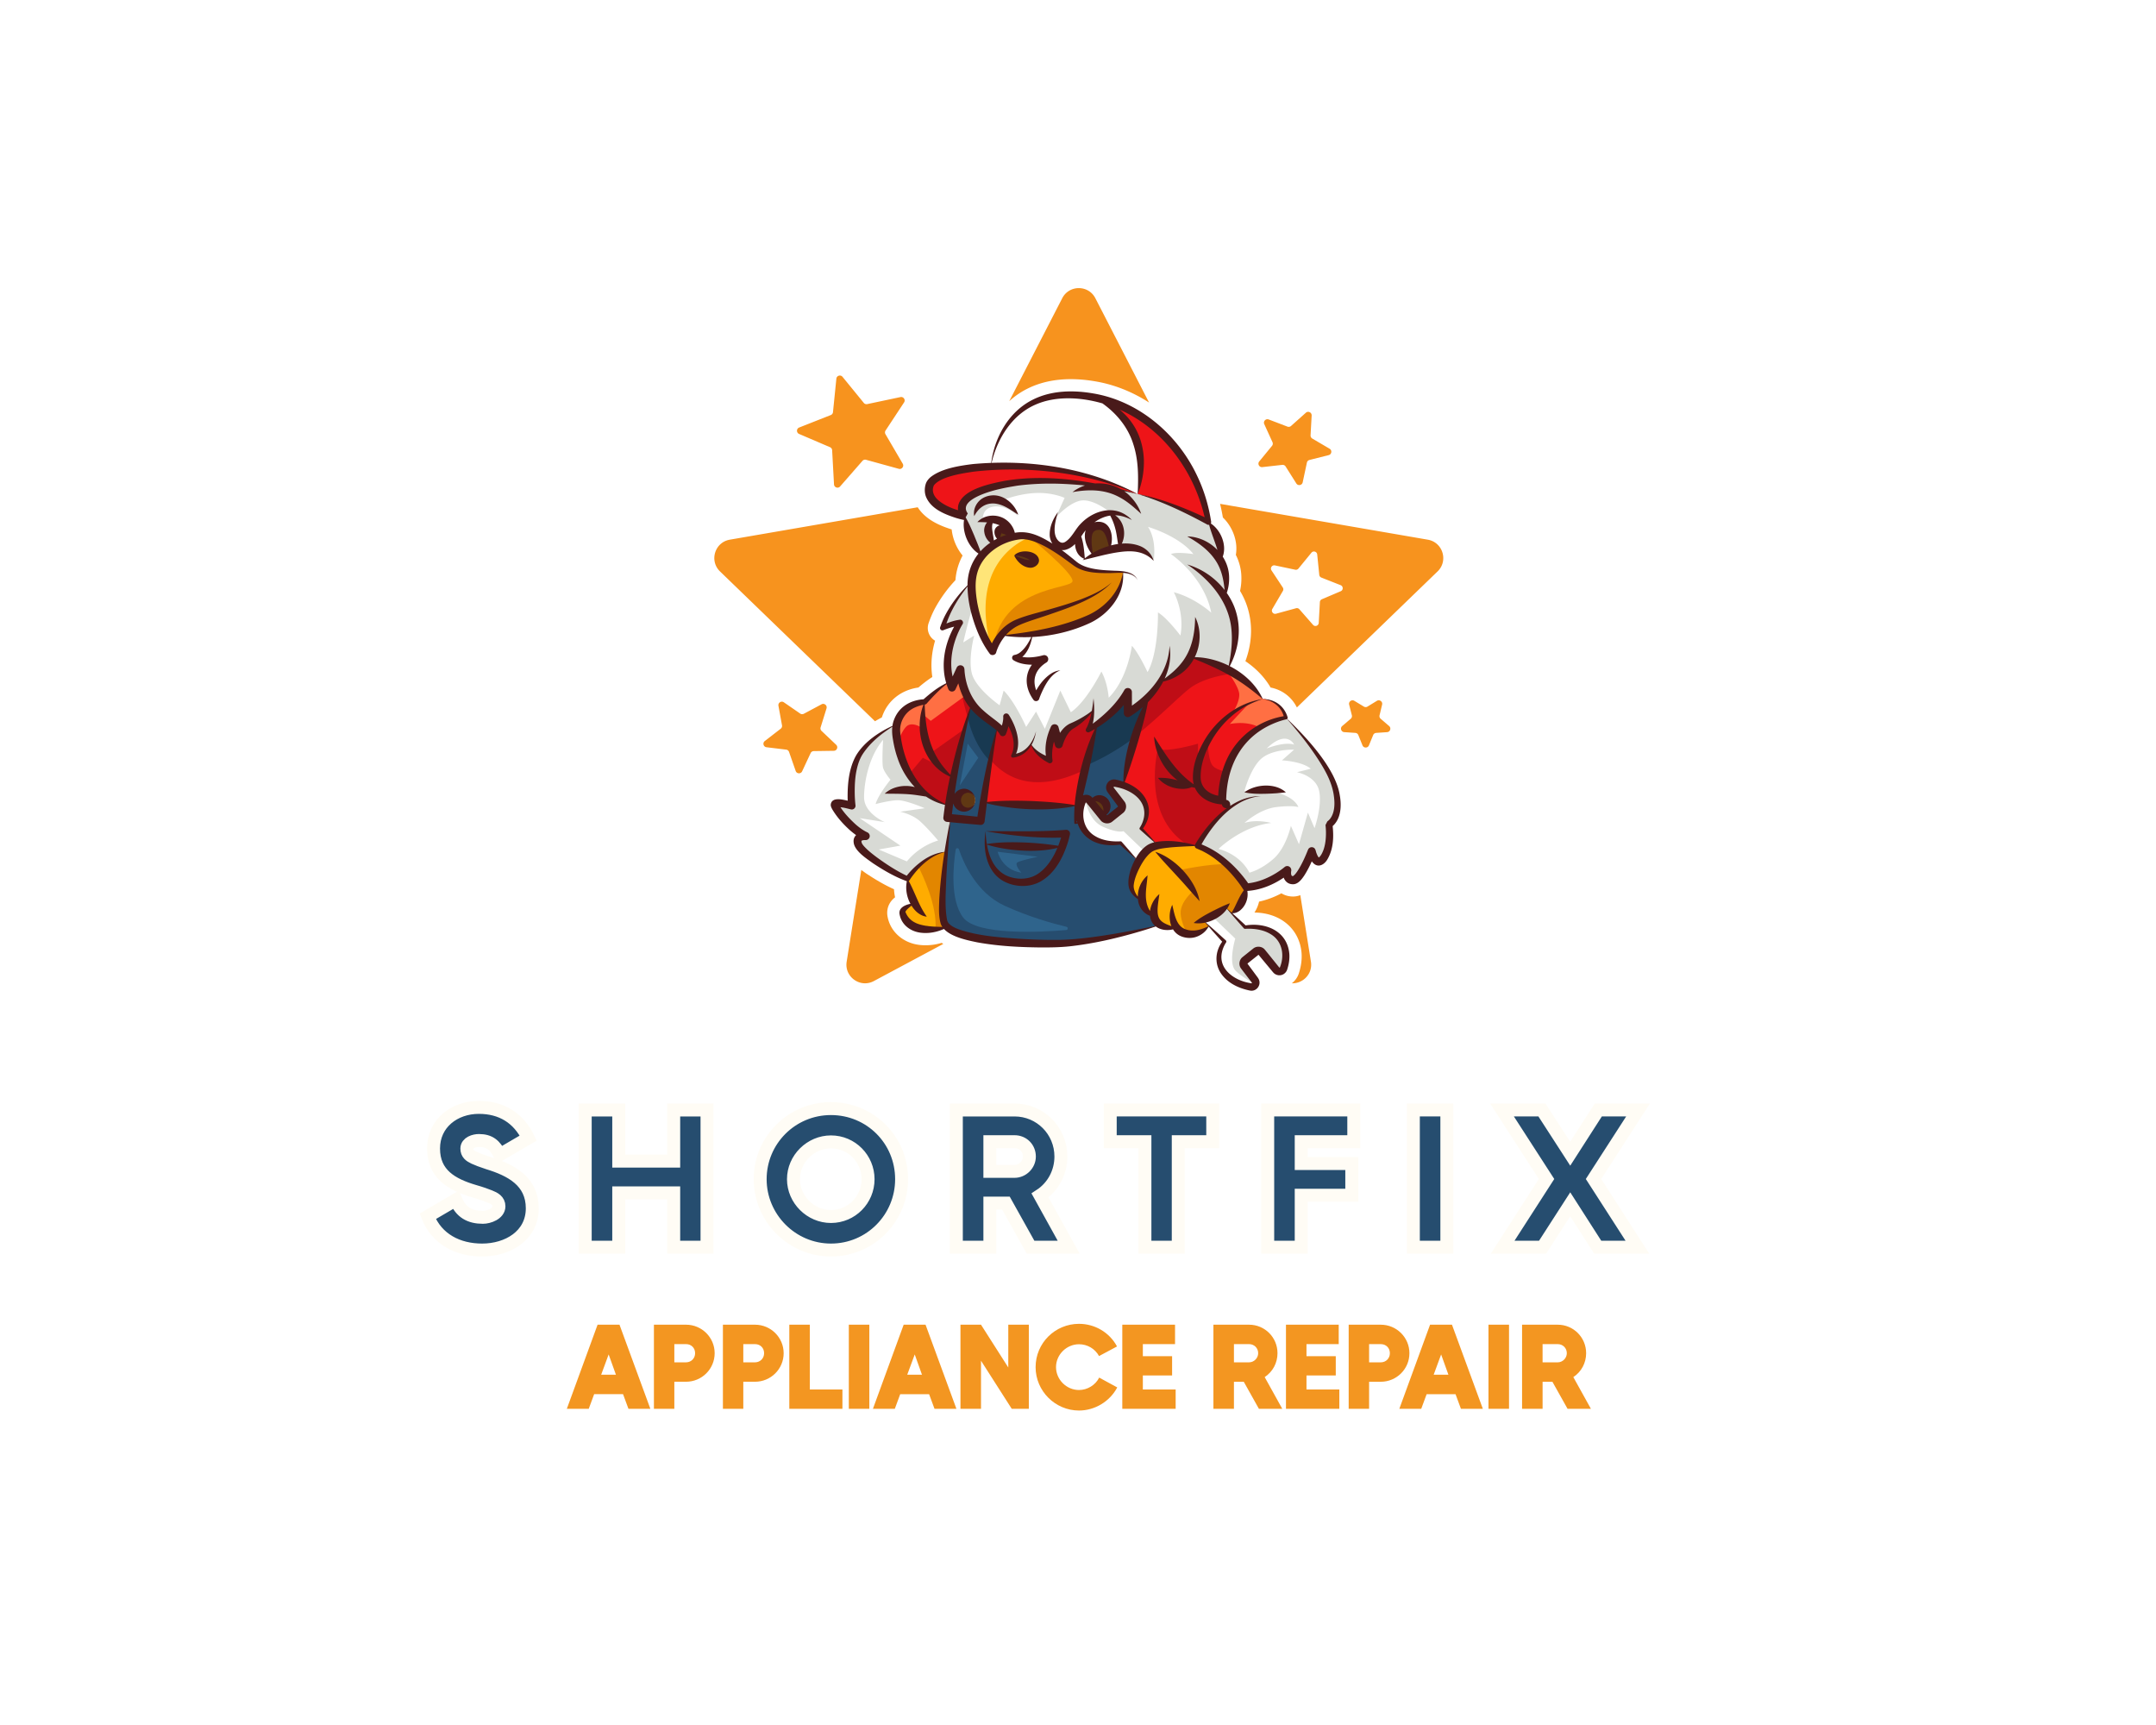
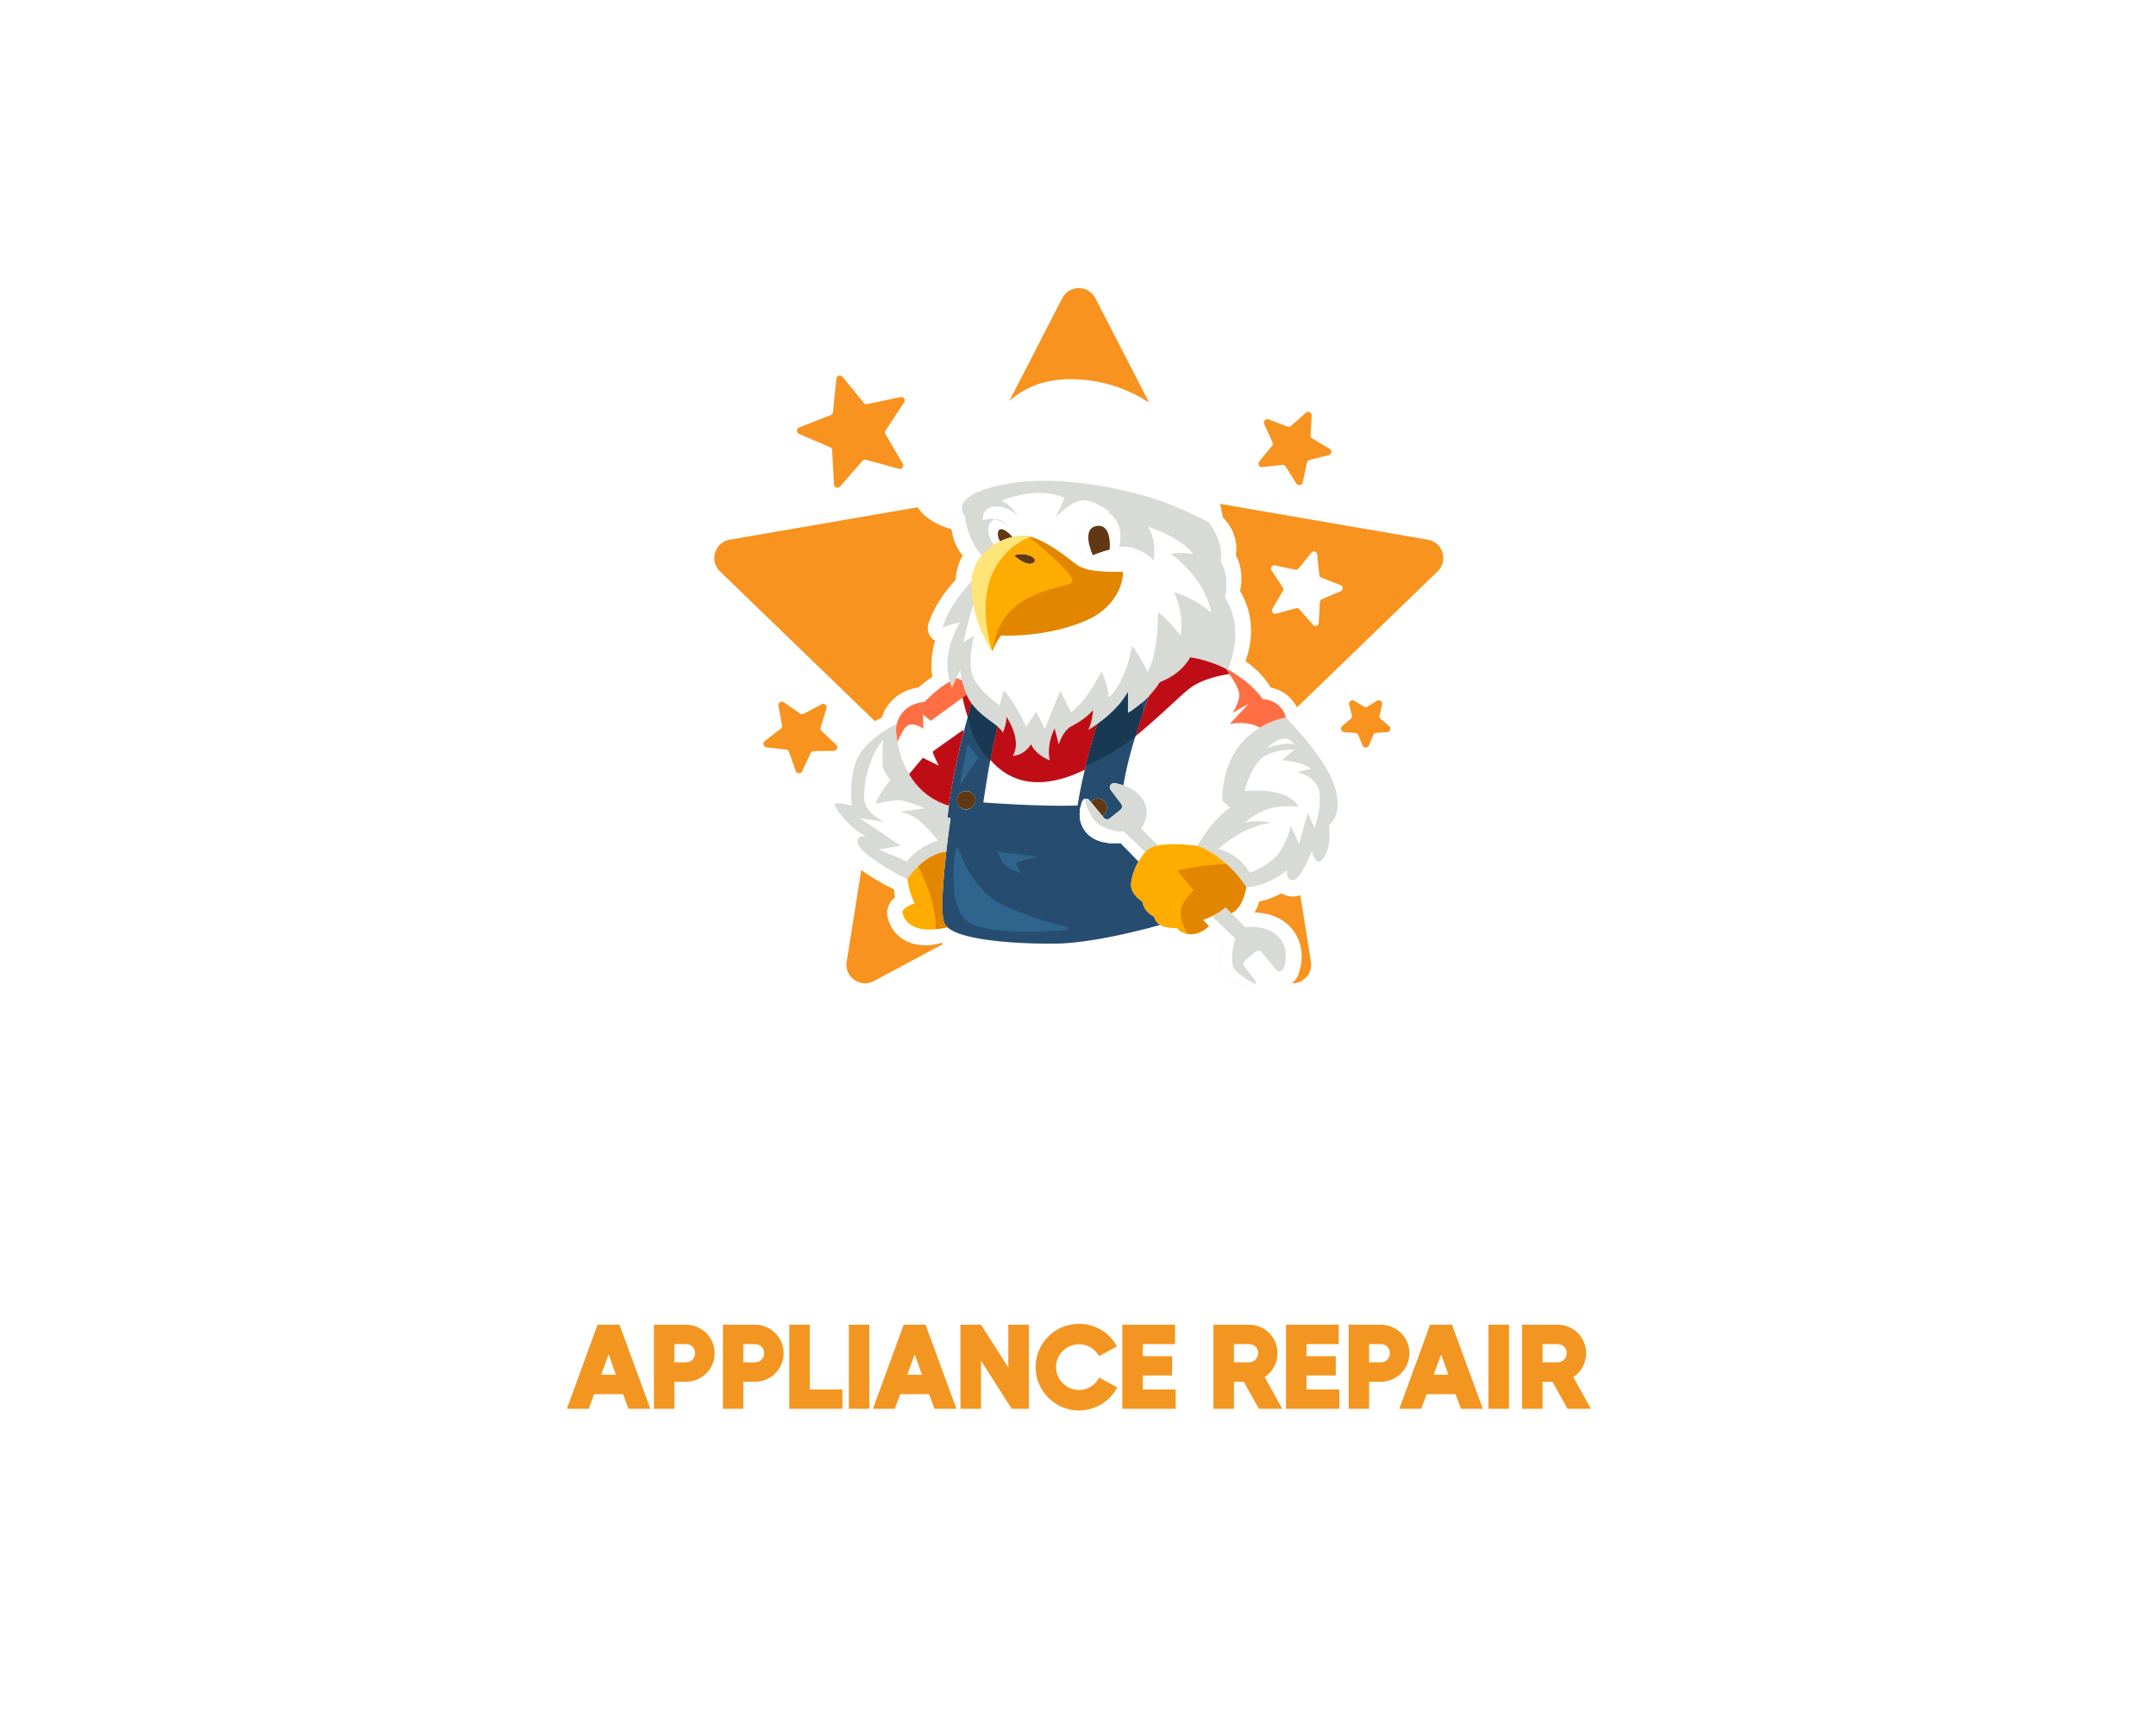
<svg xmlns="http://www.w3.org/2000/svg" data-bbox="0 0 1280 1024" viewBox="0 0 1280 1024" height="1024" width="1280" data-type="ugc">
  <g>
    <path paint-order="stroke" fill="none" d="M1280 0v1024H0V0z" />
    <g paint-order="stroke">
      <path d="M675.402 293.283c-27.015-13.444-61.447-17.69-87.128-16.428l-.013-.212s4.785-43.267 47.846-42.224c4.19.103 8.277.521 12.237 1.243v.006s37.476 10.66 27.076 57.62z" fill="#ffffff" />
      <path d="M658.24 304.525s9.927 5.258 6.065 20.776c-1.886.254-3.76.636-5.567 1.091.37-2.062.97-16.051-8.071-14.074-9.048 1.976-1.795 17.367-1.795 17.367a81 81 0 0 0-4.785 2.14c-5.118-5.87-3.299-16.075-3.299-16.075 2.474-3.845 9.133-10.34 17.453-11.225m-68.093 3.863s-7.792 3.48 0 15.045a33 33 0 0 1 3.657-2.05l-.237-.473c-1.146-1.504-2.152-6.597.758-6.725s6.756 4.597 6.756 4.597c.57-.14 1.134-.255 1.698-.358-3.493-7.016-8.332-9.472-12.632-10.036" fill="#ffffff" />
      <path d="m685.238 544.134-.043.012c-4.457-2.328-6.428-5.724-7.064-9.253l-.267.048s-5.306-3.274-6.24-8.265c-.6-3.196 1.17-9.781 4.312-15.33l-10.722-10.97s-16.73 2.535-22.625-9.77a15 15 0 0 1-.819-2.08c-1.516-4.802-.509-9.556.637-12.746.673-1.861 3.123-2.274 4.379-.74l1.061 1.292 1.528-1.856a5.466 5.466 0 0 1 7.24 2.717c1.195 2.608.152 5.67-2.31 7.04l.982 1.201a2.557 2.557 0 0 0 3.566.382l6.355-5.07a2.55 2.55 0 0 0 .449-3.529l-6.234-8.277c-1.407-1.868.225-4.481 2.517-4.045a37 37 0 0 1 5.063 1.334c3.244-21.721 15.124-53.048 15.124-53.048-6.24 6.574-12.528 10.115-12.528 10.115V410.81c-4.7 8.484-12.747 15.16-18.102 18.962 0 0-8.01 24.996-11.746 48.386-22.564.782-55.959-1.82-55.959-1.82 1.862-12.522 5.137-32.806 8.496-45.02l.006-.005c-3.948-3.336-10.582-7.095-15.378-13.639 0 0-6.265 19.484-10.88 44.098-1 5.319-1.922 10.88-2.686 16.53a277 277 0 0 0-.879 7.187l1.874.176s-1.304 8.841-2.565 19.95c-1.801 15.882-3.511 36.403-1.183 42.28.364.909.995 1.758 1.874 2.546 8.702 7.871 41.175 9.915 63.86 9.727 24.96-.213 62.479-11.122 62.479-11.122-2.056-1.243-3.13-2.983-3.572-4.912M573.556 469.56a5.471 5.471 0 0 1 0 10.94 5.471 5.471 0 0 1 0-10.94" fill="#264d6f" />
      <path d="M650.667 312.318c9.041-1.977 8.44 12.012 8.07 14.074-3.698.934-7.137 2.177-9.865 3.293 0 0-7.253-15.39 1.795-17.367m-1.292 162.159-1.528 1.855 6.458 7.902c2.462-1.37 3.505-4.433 2.31-7.04a5.466 5.466 0 0 0-7.24-2.717m-35.754-140.474c3.796-3.014-6.682-6.883-11.51-4.185 0 0 7.714 7.205 11.51 4.185m-20.054-13.093.237.473a35 35 0 0 1 7.277-2.601s-3.845-4.724-6.756-4.597c-2.91.128-1.904 5.221-.758 6.725m-25.48 154.118a5.471 5.471 0 0 0 10.939 0 5.471 5.471 0 0 0-10.94 0" fill="#603813" />
-       <path d="m725.552 475.09 4.578 4.365.018.03c-12 8.733-19.156 22.644-19.156 22.644s-14.457-2.038-23.51-.255l-10.06-10.06s7.01-8.733.703-17.768c-2.82-4.039-7.083-6.416-11.122-7.817 3.244-21.721 15.124-53.048 15.124-53.048 2.25-2.365 4.493-5.124 6.428-8.253h.006c9.411-3.7 14.905-9.126 18.04-14.754 0 0 10.515 1.231 22.316 7.392 7.132 3.73 14.73 9.26 20.763 17.404 0 0 11.025.212 13.73 11.024 0 0-37.028 4.997-37.858 49.095M675.42 293.287c18.938 4.306 42.018 16.64 42.018 16.64-6.01-35.486-32.358-67.59-69.094-74.266v.006s37.476 10.66 27.076 57.62m-102.55 13.105s-11.648-12.068 23.923-18.932c35.13-6.78 77.572 5.518 78.609 5.822-27.016-13.444-61.447-17.69-87.128-16.428-20 .982-34.687 5.312-36.415 11.23-3.948 13.523 21.012 18.308 21.012 18.308m76.099 114.974c-1.929 2.735-7.483 7.035-12.656 9.624-5.41 2.705-7.695 10.891-7.695 10.891l-2.499-9.496c-5.209 10.764-2.91 18.986-2.91 18.986-9.151-3.947-11.073-9.599-11.073-9.599h-.007c-4.317 6.895-10.763 6.895-10.763 6.895 5.615-9.775-3.948-23.292-3.948-23.292.412 4.16-2.08 9.563-2.08 9.563-.503-1.231-1.595-2.395-3.044-3.626l-.006.006c-3.36 12.213-6.634 32.497-8.496 45.02 0 0 33.395 2.6 55.96 1.819 3.735-23.39 11.745-48.386 11.745-48.386-3.183 2.262-5.409 3.505-5.409 3.505 1.765-3.426 2.547-8.095 2.88-11.91m-83.793-13.261a35 35 0 0 1-1.232-3.475s-6.051 2.856-14.996 12.007c0 0-2.795.193-6.276 1.48-5.264 1.952-9.005 6.415-10.236 11.654a16.7 16.7 0 0 0-.334 5.694c1.165 10.321 5.403 27.865 20.43 37.786l.049.03c3.104 2.043 6.676 3.76 10.77 5.02a326 326 0 0 1 2.686-16.53c4.614-24.614 10.879-44.098 10.879-44.098-6.556-8.944-6.75-20.332-6.75-20.332z" fill="#ee1418" />
      <path d="m730.148 479.485-.018-.03-4.578-4.366c.83-44.098 37.858-49.095 37.858-49.095s24.753 24.79 29.331 41.933c4.573 17.143-3.747 21.516-3.747 21.516s1.874 12.273-2.911 19.55c-4.784 7.283-7.32-3.741-7.32-3.741s-6.615 17.47-11.194 17.264c-4.578-.212-3.329-6.034-3.329-6.034s-11.024 9.57-24.335 10.194c0 0-11.024-18.095-28.913-24.547 0 0 7.155-13.911 19.156-22.644m9.042 70.907-8.156-8.35-3.402-3.48c-4.306 3.638-9.551 6.082-13.438 7.555l.03.073 3.499 3.499 9.266 9.266s-7.01 8.732-.704 17.768c4.063 5.815 11.11 8.186 16.18 9.15 2.298.437 3.929-2.177 2.522-4.044l-6.234-8.278a2.546 2.546 0 0 1 .449-3.53l6.355-5.069a2.55 2.55 0 0 1 3.566.382l8.501 10.394c1.256 1.528 3.706 1.122 4.379-.74 1.31-3.65 2.443-9.344-.182-14.826-5.895-12.304-22.631-9.77-22.631-9.77m-91.343-74.06-1.061-1.292c-1.256-1.534-3.706-1.121-4.379.74-1.146 3.19-2.152 7.944-.636 12.747.212.691.485 1.389.818 2.08 5.895 12.304 22.625 9.77 22.625 9.77l10.722 10.969c1.776-3.123 3.984-5.919 6.452-7.604 1.267-.861 3.038-1.462 5.093-1.868l-10.06-10.06s7.01-8.733.704-17.768c-2.82-4.039-7.083-6.416-11.122-7.817a37 37 0 0 0-5.063-1.334c-2.293-.436-3.924 2.177-2.517 4.045l6.234 8.277a2.55 2.55 0 0 1-.449 3.53l-6.355 5.07a2.557 2.557 0 0 1-3.566-.383l-.982-1.2zM572.87 306.393s1.037 13.31 9.981 23.292l.115.097c2.056-2.51 4.512-4.633 7.18-6.349-7.792-11.564 0-15.045 0-15.045 4.3.564 9.139 3.02 12.632 10.036a31 31 0 0 1 2.747-.382c11.024-1.043 26.627 11.855 32.867 16.64 6.24 4.784 16.227 4.784 25.912 4.784.867 0 1.667.043 2.407.116 0 0 .594 19.641-23.535 29.422-10.624 4.306-21.363 6.404-30.059 7.405-11.049 1.273-18.793.776-18.793.776-3.765 4.79-5.02 9.496-5.02 9.496-7.229-9.757-13.36-28.313-12.39-41.605 0 0-12.989 12.692-17.355 27.67 0 0 5.822-2.705 10.4-3.117 0 0-11.412 16.743-6.015 35.002.34 1.152.751 2.316 1.23 3.474l4.991-10.763s.194 11.388 6.75 20.333c4.796 6.543 11.43 10.302 15.378 13.638 1.45 1.23 2.54 2.395 3.044 3.626 0 0 2.492-5.403 2.08-9.563 0 0 9.563 13.517 3.948 23.292 0 0 6.446 0 10.764-6.895h.006s1.922 5.652 11.073 9.6c0 0-2.299-8.223 2.91-18.987l2.499 9.496s2.286-8.186 7.695-10.89c5.173-2.59 10.727-6.89 12.656-9.624-.334 3.814-1.116 8.483-2.88 11.91 0 0 2.225-1.244 5.408-3.506 5.355-3.802 13.402-10.478 18.102-18.962v12.486s6.288-3.542 12.528-10.115c2.25-2.365 4.493-5.124 6.428-8.253h.006c9.411-3.7 14.905-9.127 18.04-14.754 0 0 10.516 1.231 22.316 7.392l.115-.224c7.429-18.932 4.306-32.958-1.795-42.855l.08-.048c1.806-9.278.278-16.276-2.675-21.516l.024-.012c2.183-11.855-7.228-22.983-7.228-22.983s-23.08-12.334-42.018-16.64l-.018-.005c-1.037-.304-43.48-12.602-78.608-5.822-35.572 6.865-23.923 18.932-23.923 18.932m91.434 18.908c-1.886.254-3.76.636-5.567 1.091-3.7.934-7.138 2.177-9.866 3.293a81 81 0 0 0-4.785 2.14c-5.118-5.87-3.299-16.075-3.299-16.075 2.474-3.845 9.133-10.34 17.453-11.225 0 0 9.926 5.258 6.064 20.776M532.102 435.466a16.7 16.7 0 0 1 .334-5.694s-14.9 6.835-21.97 17.859c-7.071 11.024-4.785 30.672-4.785 30.672s-11.437-3.438-9.981 0c1.455 3.444 10.193 14.469 18.301 18.004 0 0-6.446-.521-4.572 4.833 1.867 5.36 21.006 17.422 29.325 20.545 0 0 9.442-14.456 23.026-16.07 1.261-11.109 2.565-19.95 2.565-19.95l-1.874-.176c.26-2.408.558-4.803.88-7.186-4.094-1.261-7.666-2.977-10.77-5.021l-.049-.03c-15.027-9.921-19.266-27.465-20.43-37.786" fill="#d8dad5" />
      <path d="m678.13 534.893-.266.048s-5.306-3.274-6.24-8.265c-.6-3.196 1.17-9.781 4.312-15.33 1.776-3.123 3.984-5.919 6.452-7.604 1.267-.861 3.038-1.462 5.093-1.868 9.054-1.783 23.51.255 23.51.255 17.89 6.452 28.914 24.547 28.914 24.547s-1.722 12.322-8.871 15.366l-3.402-3.48c-4.306 3.638-9.551 6.082-13.438 7.555l.03.073 3.499 3.499s-6.731 7.41-15.366 3.978a8.6 8.6 0 0 1-3.657-2.747l-.006.006c-4.603.146-7.768-.6-9.884-1.88-2.056-1.243-3.13-2.983-3.572-4.912l-.043.012c-4.457-2.328-6.428-5.724-7.064-9.253m-65.012-158.484c8.696-1.001 19.435-3.1 30.06-7.405 24.128-9.78 23.534-29.422 23.534-29.422a25 25 0 0 0-2.407-.116c-9.685 0-19.672 0-25.912-4.784-6.24-4.785-21.843-17.683-32.867-16.64a31 31 0 0 0-2.747.382c-.564.103-1.128.218-1.698.358a35 35 0 0 0-7.277 2.601 33 33 0 0 0-3.657 2.05c-2.668 1.716-5.124 3.839-7.18 6.35-2.267 2.758-4.05 5.99-5.105 9.683-.492 1.717-.8 3.602-.946 5.61-.97 13.292 5.16 31.848 12.388 41.605 0 0 1.256-4.706 5.021-9.496 0 0 7.744.497 18.793-.776m-11.006-46.59c4.827-2.699 15.305 1.17 11.51 4.184-3.797 3.02-11.51-4.185-11.51-4.185m-66.268 212.223c.83 3.147 4.578 13.444 26.627 8.399-.88-.788-1.51-1.637-1.874-2.547-2.328-5.876-.618-26.397 1.183-42.279-13.584 1.614-23.026 16.07-23.026 16.07s.68 7.738 4.276 14.505c-.28.097-8.005 2.76-7.186 5.852" fill="#ffac00" />
      <path d="M719.113 363.711s-9.737-8.903-22.236-12.157c0 0 6.506 11.732 3.938 25.728 0 0-8.047-10.66-13.355-13.742 0 0 .513 23.628-6.164 35.443 0 0-5.261-11.394-9.308-15.628 0 0-2.391 19.509-13.75 30.838 0 0-.57-8.704-4.337-15.553 0 0-8.904 17.978-18.15 24.142l-6.25-12.842-9.16 22.692-5.244-10.192-5.885 9.074s-6.677-15.067-13.355-21.574l-2.397 8.733s-14.426-10.102-16.544-19.177 1.466-22.214 1.466-22.214l-6.496 4.065s2.585-11.5 6.007-22.753c1.976 10.474 6.433 21.367 11.412 28.087 0 0 1.255-4.706 5.02-9.496 0 0 7.744.497 18.793-.776 8.696-1 19.435-3.1 30.06-7.404 24.128-9.782 23.534-29.423 23.534-29.423-.74-.073-1.54-.116-2.407-.116-9.685 0-19.672 0-25.912-4.784-6.24-4.785-21.843-17.683-32.867-16.64a31 31 0 0 0-2.747.382c-1.45-2.912-3.134-5.03-4.913-6.561-1.528-1.689-3.364-3.084-5.441-3.475-6.27-1.18-8.896.647-8.896.647s-1.15-7.42 6.616-8.333c7.767-.913 14.343 5.688 14.343 5.688s-5.185-7.667-10.161-9.075c0 0 8.835-3.918 19.565-4.603s18.15 2.853 18.15 2.853l-5.251 11.643s8.656-9.803 15.971-10.152c7.315-.35 16.149 6.942 16.149 6.942s-.898.245-2.31.78c-7.548 1.49-13.503 7.383-15.813 10.972 0 0-.139.781-.232 2.033-.243 3.278-.173 9.795 3.531 14.043a81 81 0 0 1 4.784-2.141c2.73-1.116 6.168-2.359 9.867-3.293a51 51 0 0 1 5.567-1.091c.05-.2.088-.391.133-.588 2.713-.341 5.323-.302 7.55.366 10.05 3.018 12.897 7.833 12.897 7.833s2.175-11.73-3.304-20.144c0 0 18.264 5.234 26.939 16.16 0 0-9.931-1.566-13.355 0 0 0 19.645 13.038 23.948 34.783m51.731 115.398s-3.253-1.194-13.184 0c-9.93 1.195-18.842 9.418-18.842 9.418 7.354-2.4 15.931 0 15.931 0-17.464 1.88-31.333 15.413-31.333 15.413 13.869 3.767 18.32 14.103 18.32 14.103s6.85-1.604 14.383-8.281c7.534-6.678 10.273-19.52 10.273-19.52l4.794 10.9 5.308-18.775 3.938 9.245s4.623-13.012 2.74-22.054c-1.884-9.04-13.184-11.162-13.184-11.162l8.218-2.055c-5.307-4.452-17.122-4.969-17.122-4.969l7.192-6.343s-11.643-.502-18.595 4.64c-6.953 5.141-10.863 19.89-10.863 19.89 28.414-2.193 32.026 9.55 32.026 9.55M752.01 444.3s10.501-4.224 16.323-2.283c0 0-4.338-9.246-16.323 2.283m-239.023 28.98c0 9.577 12.248 14.738 12.248 14.738l-14.817-2.35 24.142 16.32-12.841 2.296 16.678 7.067c8.116-9.883 18.56-12.375 18.56-12.375s-6.302-7.534-10.925-11.614-11.606-5.508-11.606-5.508l14.59-2.055s-11.374-4.965-16.34-4.77c-4.964.194-12.84 2.293-12.84 2.293 1.54-5.56 8.84-14.474 8.84-14.474s-3.533-4.109-4.389-7.02 0-16.62 0-16.62c-8.148 9.433-11.3 24.497-11.3 34.073" fill="#ffffff" />
      <path d="M611.763 318.69c-2.171-.572-4.277-.834-6.237-.648a31 31 0 0 0-2.747.382c-.564.103-1.128.218-1.698.358a35 35 0 0 0-7.277 2.601c-1.25.6-2.474 1.286-3.657 2.05-2.668 1.716-5.124 3.838-7.18 6.35-2.268 2.758-4.05 5.99-5.105 9.683-.492 1.716-.801 3.603-.946 5.61-.946 12.953 4.852 30.9 11.837 40.837q-.162-.645-.34-1.313c-12.619-47.61 14.5-62.426 23.35-65.91" fill="#ffe578" />
      <path d="M706.748 408.316c-5.773 4.233-17.777 16.651-32.676 28.722 4.012-13.195 8.055-23.857 8.055-23.857 2.25-2.365 4.493-5.124 6.428-8.253h.006c9.411-3.7 14.905-9.126 18.04-14.754 0 0 10.515 1.231 22.316 7.392a69 69 0 0 1 3.824 2.16c-7.944.984-18.738 3.27-25.993 8.59m-135.62-3.961-1.296.574c.137.499 1.137 9.722 4.703 20.756 1.43-5.052 2.38-8.01 2.38-8.01-3.223-4.399-4.906-9.385-5.787-13.32m80.37 25.417c-3.184 2.262-5.41 3.505-5.41 3.505 1.765-3.426 2.547-8.095 2.88-11.91-1.928 2.735-7.482 7.035-12.655 9.624-5.41 2.705-7.695 10.891-7.695 10.891l-2.499-9.496c-5.209 10.764-2.91 18.986-2.91 18.986-9.151-3.947-11.073-9.599-11.073-9.599h-.007c-4.317 6.895-10.763 6.895-10.763 6.895 5.615-9.775-3.948-23.292-3.948-23.292.412 4.16-2.08 9.563-2.08 9.563-.503-1.231-1.595-2.395-3.044-3.626l-.006.006c-1.497 5.442-2.977 12.488-4.323 19.736 6.2 7.137 14.463 12.43 25.463 13.177 10.042.683 20.475-2.33 30.614-7.289 3.607-15.16 7.455-27.17 7.455-27.17" fill="#bf0d16" />
      <path d="M651.497 429.772c5.355-3.802 13.402-10.478 18.102-18.962v12.486s3.801-2.142 8.426-6.184c.245 2.034.452 4.019.6 5.876a424 424 0 0 0-4.644 14.347c-5.631 4.453-16.39 11.712-29.35 17.166 3.424-13.988 6.866-24.729 6.866-24.729m-63.671 22.037c1.382-7.511 2.913-14.859 4.462-20.49l.006-.006c-3.948-3.336-10.582-7.095-15.378-13.639 0 0-.95 2.96-2.38 8.01 0 .005 2.65 15.444 13.29 26.125" fill="#183951" />
      <path d="M745.31 584.33c-.432 1.04-1.528 1.793-2.846 1.543-5.07-.964-12.116-3.335-16.179-9.15-6.306-9.036.704-17.768.704-17.768l-9.266-9.266-3.499-3.499-.03-.073a58 58 0 0 0 5.263-2.303l13.915 13.376s-4.258 14.04-.001 18.834c2.36 2.659 7.537 5.738 11.939 8.305m-102.72-93.723c5.894 12.304 22.624 9.769 22.624 9.769l10.722 10.97c1.168-2.053 2.525-3.957 4.017-5.505l-12.95-12.448s-3 1.473-12.246-2.637c-7.8-3.466-10.032-13.521-10.539-16.582a2.6 2.6 0 0 0-.597.221l-2.309 5.5c-.45 2.607-.496 5.61.458 8.632.213.691.486 1.389.82 2.08" fill="#ffffff" />
      <path d="M666.712 339.582s.594 19.641-23.534 29.423c-10.625 4.305-21.364 6.403-30.06 7.404-11.049 1.273-18.793.776-18.793.776-3.76 4.785-5.017 9.484-5.02 9.495 4.33-39.054 46.618-36.667 47.425-41.607.802-4.914-25.767-26.412-26.053-26.644 10.287 2.216 22.4 12.176 27.716 16.253 6.24 4.784 16.227 4.784 25.912 4.784.867 0 1.667.043 2.407.116m61.628 173.462c-10.307-.508-29.335 3.695-29.335 3.695l9.649 11.973s-6.983 5.534-7.668 12.124c-.444 4.275 2.05 10.028 3.857 13.543 7.406 1.332 12.88-4.69 12.88-4.69l-3.499-3.499-.03-.073c3.887-1.473 9.132-3.917 13.438-7.555l3.402 3.48c7.15-3.044 8.871-15.366 8.871-15.366s-4.182-6.856-11.565-13.632m-183.194 1.237c2.538 4.968 11.381 23.43 10.218 37.34 2.13-.203 4.485-.58 7.107-1.18-.88-.788-1.51-1.637-1.874-2.547-2.328-5.876-.618-26.397 1.183-42.279-6.808.809-12.574 4.843-16.634 8.666" fill="#e28600" />
      <path d="M567.395 504.344c.158-1.02 1.58-1.142 1.91-.163 2.685 7.974 10.366 25.838 27.13 33.5 14.658 6.7 28.88 10.617 36.694 12.476 1.094.26.978 1.852-.142 1.946-15.146 1.273-52.915 3.283-61.137-7.401-8.026-10.428-5.839-31.456-4.455-40.358m48.69 4.239-23.794-2.97s2.425 10.723 14.068 12.43c0 0-4.57-5.004-2.171-6.215 2.399-1.21 11.897-3.245 11.897-3.245m-46.253-42.351 10.958-16.396-6.255-8.368z" fill="#2f648c" />
-       <path d="m730.148 479.486-.018-.031-4.578-4.366c.121-6.444 1.02-12.048 2.459-16.929-3.521-.765-7.304-2.083-8.556-4.31-2.545-4.529-2.355-14.145-2.355-14.145l-5.863 14.796v-13.033s-19.453 5.684-23.755 2.83c0 0-10.352 40.05 17.634 57.21 3.466.281 5.876.62 5.876.62s7.155-13.91 19.156-22.642" fill="#bf0d16" />
      <path d="M539.713 459.556c3.013 5.12 7.146 9.95 12.819 13.696l.049.03c3.104 2.043 6.676 3.76 10.77 5.02a326 326 0 0 1 2.686-16.53c1.907-10.174 4.096-19.466 6.008-26.874l-.159-1.62s-17.663 12.443-18.077 12.873 3.517 8.35 3.517 8.35l-9.443-4.665z" fill="#bf0d16" />
      <path d="m552.578 427.919-4.61-3.852.212 8.588s-5.401-4.223-9.273-1.997c-1.988 1.142-4.29 5.664-6.062 9.798a72 72 0 0 1-.743-4.99 16.7 16.7 0 0 1 .334-5.694c1.23-5.239 4.972-9.702 10.236-11.655 3.48-1.286 6.276-1.48 6.276-1.48 8.945-9.15 14.996-12.006 14.996-12.006.34 1.152.753 2.316 1.232 3.475l2.585-5.577 3.233 1.201c.533 2.556 1.407 5.619 2.845 8.704zm210.832-1.925c-2.705-10.812-13.73-11.024-13.73-11.024-6.033-8.144-13.631-13.674-20.763-17.404q-.255-.132-.51-.26l-.568.038s7.734 10.028 7.905 14.822c.171 4.795-3.952 11.021-3.952 11.021l9.616-5.513-11.281 12.099s10.208-2.235 17.771 2.178c8.199-4.966 15.512-5.957 15.512-5.957" fill="#ff6f43" />
-       <path d="M602.516 301.453c.834 1.278 1.556 2.624 1.972 4.106-4.622-3.014-8.761-6.202-14.19-6.664-5.32-.337-9.344 2.547-11.916 7.496-.602-3.155.536-6.51 2.805-8.873 2.387-2.507 5.998-3.638 9.398-3.464 4.931.296 9.262 3.406 11.93 7.399m-.403 28.364c3.26.991 6.218 2.738 9.27 2.625l.036-.009c-.754-.524-1.834-1.007-2.704-1.357-2.128-.798-4.195-1.41-6.602-1.26 3.098-3.944 13.453-3.263 14.674 2.191.571 2.95-2.718 5.242-5.343 5.025-4.232-.33-7.539-3.617-9.331-7.215m10.052 2.254.004-.003c.047-.03-.014-.008-.004.003m179.028 158.318c.71 6.764.407 13.862-3.193 19.872-1.596 2.697-4.787 4.863-7.75 2.604-.57-.477-1.046-1-1.453-1.558-1.269 2.853-2.677 5.62-4.41 8.343-1.56 2.328-3.917 5.608-7.277 5.241-2.52-.181-4.227-1.807-4.98-3.902-6.427 4.352-13.828 7.387-21.604 7.877.772 4.3-.972 8.942-4.41 11.682-1.265.964-2.881 1.66-4.525 1.554a630 630 0 0 1 7.921 7.24c12.091-1.885 24.775 3.364 25.955 16.891.215 3.046-.245 6.059-1.144 8.877-.598 2.464-2.85 4.143-5.393 3.798a4.8 4.8 0 0 1-2.96-1.559c-.129-.12-1.39-1.664-1.542-1.838-.983-1.188-5.673-6.817-6.535-7.88l-.638-.773a.1.1 0 0 0-.043-.032c-.11-.044-.175.05-.257.108-1.45 1.165-4.161 3.308-5.609 4.458l-.401.318c-.1.103-.384.22-.284.39.55.765 2.662 3.596 3.261 4.413l2.431 3.295c.64.827 1.223 1.729 1.37 2.809.405 2.647-1.554 5.206-4.209 5.475-.936.1-1.847-.144-2.744-.356-5.677-1.342-11.299-4.034-15.006-8.727-4.85-5.957-4.582-13.99-.143-19.995a712 712 0 0 1-8.074-9.008c-1.474 2.795-4 4.896-6.998 6.013-2.842 1.083-6.184.987-9.05-.102-2.253-.852-3.93-2.359-5.085-4.22-3.445.844-7.445.417-10.237-1.734a252 252 0 0 1-8.973 2.846c-13.697 4.048-27.67 7.335-41.883 8.923-6.09.663-12.337.727-18.463.682-12.277-.148-24.614-.82-36.745-3.034-5.608-1.17-15.208-3.064-19.689-7.934-4.24 1.893-8.903 2.788-13.572 2.26-6.086-.643-11.58-4.573-12.738-10.807-.858-3.847 2.984-5.674 6.408-6.374-2.21-4.06-3.062-8.942-2.124-13.417-.053-.014-.107-.026-.159-.047-7.233-2.646-13.674-6.462-20.046-10.667-3.789-2.762-10.957-7.302-11.384-12.384-.218-1.828.396-3.253 1.46-4.268a45 45 0 0 1-3.576-2.82c-3.971-3.57-7.515-7.497-10.321-12.052-.362-.62-.797-1.395-1.017-2.131-.421-1.162.1-2.979 1.388-3.653.365-.237.854-.403 1.242-.489 1.976-.382 3.741-.01 5.602.338.572.121 1.13.254 1.686.39q-.013-.334-.024-.672c-.17-8.906.63-18.642 5.182-26.487 4.782-7.748 13.1-13.445 21.396-17.25.155-1.103.41-2.193.799-3.258 2.76-7.875 9.629-12.016 17.684-12.547 4.112-3.642 8.514-7.153 13.482-9.536-.675-2.266-1.146-4.59-1.347-6.948-.822-8.807 1.364-17.647 5.384-25.43q.322-.616.646-1.21a46 46 0 0 0-3.854 1.144c-.827.286-1.676.602-2.456.925-.734.375-1.651.056-1.965-.713a1.4 1.4 0 0 1-.028-1c.932-2.687 2.006-5.303 3.34-7.773 3.428-6.307 7.81-12.06 12.894-17.106-.022-7.264 2.41-13.698 6.527-18.843-6.113-4.007-9.715-12.716-8.594-19.94a55 55 0 0 1-5.011-1.289c-6.732-2.207-14.586-5.36-17.538-12.42-.973-2.45-.95-5.233-.168-7.736.501-1.61 1.735-3.076 2.938-4.073 6.538-5.097 16.948-6.67 24.938-7.672a200 200 0 0 1 10.98-.706c2.018-15.363 10.544-30.537 24.766-37.56 11.13-5.584 24.14-5.734 36.168-3.611 27.416 4.728 50.466 24.946 61.83 49.934 3.84 8.272 6.424 17.124 7.792 26.109.085.396 0 .774-.189 1.087 6 3.973 9.63 12.866 7.084 19.691 2.284 3.54 3.68 7.639 3.786 11.99.114 3.292-.353 6.531-1.395 9.546a41 41 0 0 1 4.416 8.114 39.1 39.1 0 0 1 2.638 16.872c-.402 6.472-2.3 12.853-5.28 18.485 8.567 4.385 15.893 11.214 19.586 19.53-6.494-5.51-12.948-10.35-20.313-14.4-6.629-3.696-13.45-6.655-20.54-9.505-2.028 3.755-4.922 7.039-8.578 9.402-2.985 1.968-6.257 3.377-9.658 4.102-2.33 4.512-5.486 8.67-9.078 12.287-1.431 7.89-3.58 15.526-5.816 23.206-2.459 8.198-4.986 16.192-7.977 24.24 5.625 2.097 10.761 5.766 13.168 11.379 1.528 3.497 1.593 7.448.394 10.992-.67 1.844-1.52 3.53-2.699 5.102a530 530 0 0 1 7.184 8.129l.083-.02c7.843-1.431 15.949-.336 23.54 1.781q.048-.151.128-.295c1.078-1.914 2.215-3.647 3.423-5.392 4.263-6.066 9.327-11.81 15.36-16.18-1.536-.012-2.625-.892-2.924-2.295-.548-.02-.973-.076-1.504-.138-6.371-.795-12.043-4.155-14.443-9.707a22 22 0 0 1-1.912-.413c-1.467.653-3.027.946-4.564 1.053-5.766.198-11.77-1.908-15.47-6.525 4.083-.226 7.871.412 11.635 1.432-8.132-5.917-13.576-16.434-13.922-25.977 6.468 10.208 12.688 20.534 22.576 27.692q.468.354.953.692a15.6 15.6 0 0 1-.499-3.372c-.2-7.807 2.617-15.265 6.363-21.936 7.303-12.966 20.307-23.122 35.09-25.333-6.983 2.181-13.44 5.681-18.785 10.424-4.056 3.487-7.47 7.623-10.344 12.11-4.441 7.25-8.02 15.832-7.721 24.431.29 5.888 4.918 9.411 10.401 10.412.596-10.767 3.71-21.682 10.416-30.267 6.914-8.965 17.318-15.078 28.473-16.94-1.607-5.743-6.49-9.343-12.44-10.17 6.982-.013 12.758 3.996 14.751 10.769a.94.94 0 0 1-.237 1.004c11.64 11.127 28.803 29.534 31.214 45.321 1.12 6.063.829 13.739-4.119 18.24-.033.03-.063.054-.096.082M662.7 467.234c-.417-.076-.912-.212-1.303-.213-.157.04-.308.283-.252.426.033.065.192.276.256.352a949 949 0 0 1 5.317 6.888c.121.148.672.883.779 1.015 1.642 2.003 1.335 5.199-.681 6.832-.493.408-1.829 1.469-2.346 1.887-.664.531-3.48 2.794-4.094 3.28-2.024 1.68-5.29 1.354-6.927-.706-.42-.511-1.521-1.868-1.952-2.397-.928-1.152-5.596-6.938-6.423-7.97l-.08-.1c-.023-.028-.015-.013-.023-.022a.05.05 0 0 1-.016-.027c-.02 0-.02-.026-.034-.026-.092-.093-.289-.055-.36.042-.01.005-.007.023-.016.031l-.013.015c-.004 0-.023.063-.035.091-2.838 7.07-1.36 15.602 5.625 19.658 4.246 2.61 9.774 3.422 14.953 3.142.305-.048.632.05.825.277a541 541 0 0 1 8.438 9.735c1.074-1.885 2.24-3.529 3.37-4.74a18.2 18.2 0 0 1 3.59-3.097c1.363-.814 2.704-1.276 4.018-1.597a293 293 0 0 1-3.212-2.814c-1.777-1.577-3.563-3.147-5.316-4.749a.844.844 0 0 1-.132-1.094c1.4-2.09 2.372-4.7 2.642-7.211 1.022-9.646-8.213-15.342-16.598-16.908m-12.434 8.353c1.482 1.783 3.277 3.945 4.808 5.795.282-2.86-1.6-5.502-4.808-5.795m.018-.36-.218.12.024.029zm28.222-55.554a57 57 0 0 1-2.413 1.993c-1.724 1.343-3.432 2.573-5.323 3.71-1.532.962-3.645-.295-3.563-2.083a865 865 0 0 1-.022-4.84c-3.76 4.542-8.315 8.438-13.146 11.77a82 82 0 0 1-2.868 1.857c-1.958 13.564-4.966 26.843-8.184 40.112 1.838-.766 4.1-.411 5.609 1.388l.02.025c3.253-2.945 8.51-1.522 10.182 2.595 1.186 2.526.229 5.87-1.884 7.41l.244.297c.11.105.207-.009.295-.077.502-.401 3.439-2.727 4.01-3.18l1.604-1.272.401-.318c.073-.076.364-.223.304-.37-1.693-2.35-4.286-5.793-5.99-8.164-2.814-3.42.127-8.57 4.511-7.757 1.551.308 3.117.73 4.656 1.261-.086-13.945 4.903-31.187 11.557-44.357m-39.18 67.466-.225.922.476.076a19 19 0 0 1-.25-.998m-48.206-52.444.425-1.227a28 28 0 0 0-1.445-1.184c-1.488-1.139-3.114-2.243-4.72-3.433-3.276-2.4-6.468-5.047-9.112-8.208-3.677 16.803-7.082 33.675-9.548 50.687.844-1.368 2.205-2.46 4.09-2.931 4.192-1.078 8.331 2.542 8.215 6.628.08-2.82-2.81-5.116-5.47-4.25-4.031 1.24-4.043 7.28 0 8.513 2.664.86 5.55-1.44 5.47-4.263.115 4.084-4.024 7.69-8.21 6.616-2.664-.665-4.285-2.57-4.87-4.745a420 420 0 0 0-.794 6.422c5.042.468 10.082.972 15.119 1.498 2.632-16.902 5.726-33.782 10.85-50.123m-5.127 41.39c8.63-.947 17.213-.877 25.853-.597 8.798.37 17.464.967 26.19 2.39q.183-2.322.457-4.633c1.927-13.94 5.489-27.73 11.533-40.472a57 57 0 0 1-3.222 1.78c-.717.433-1.67.185-2.049-.573a1.45 1.45 0 0 1 .037-1.372c.728-1.258 1.302-2.665 1.797-4.118a47 47 0 0 0 1.414-5.415c-1.019 1.449-2.285 2.741-3.543 3.967a41.4 41.4 0 0 1-7.368 5.542c-2.413 1.558-3.92 4.146-5.077 6.754-.422.994-.856 2.175-1.134 3.176-.594 2.28-3.899 2.277-4.514.04-.221-.773-.43-1.55-.646-2.324-.16.593-.307 1.19-.432 1.792-.625 3.054-.881 6.225-.42 9.316.201 1.241-1.257 2.209-2.32 1.567-1.007-.586-2.455-1.349-3.371-2.047-2.958-2.125-5.765-4.966-6.873-8.497a17 17 0 0 1-1.212 1.815c-1.435 1.825-3.32 3.414-5.477 4.386-1.35.617-2.747 1.052-4.247 1.163-.827.062-1.359-.9-.914-1.58 2.676-5.535 1.026-11.716-1.742-17.066a30.4 30.4 0 0 1-1.526 4.717 2 2 0 0 1-2.622 1.063c-.541-.222-.887-.65-1.115-1.145-.323-.66-.921-1.332-1.584-1.952a487 487 0 0 0-.756 4.587c-1.71 10.932-3.37 24.154-4.802 35.226zm2.693-201.307c29.814-1.081 60.436 4.497 86.735 18.508.486-10.178.541-20.11-2.625-29.723-3.084-9.87-9.873-18.144-18.292-24.1-13.207-3.815-27.963-4.487-39.828.778-13.93 6.108-22.522 20.051-25.99 34.537M568.8 302.884c-.173-1.351-.043-2.736.457-4.028 3.464-8.715 18.76-11.717 27.027-13.387 14.46-2.44 29.278-2.062 43.765-.113 3.41.467 6.816 1.018 10.212 1.641 5.278-.39 10.692.772 15.297 3.404a183 183 0 0 1 9.864 2.885c-29.688-12.809-65.37-16.956-97.376-13.302-6.552.978-19.525 2.851-23.583 8.12-1.385 2.919-.368 5.985 2.084 8.36 3.236 3.046 7.751 5.046 12.253 6.42m11.42 55.036c1.576 8.307 4.369 16.641 8.66 23.978 2.88-5.903 7.585-10.952 13.583-13.726 6.152-2.705 12.771-4.166 19.177-6.038 6.76-1.906 13.502-3.867 20.072-6.338 6.51-2.52 13.052-5.396 18.317-10.091-9.028 9.704-25.159 14.99-37.52 19.258-5.202 1.835-13.524 4.182-18.382 6.608-2.587 1.316-4.875 3.14-6.815 5.294 16.886-1.874 33.696-4.947 49.179-11.947 9.985-4.767 18.133-13.715 20.132-24.852-3.285-.138-6.697.226-9.98.153-5.189-.047-10.66-.305-15.558-2.428-1.208-.502-2.517-1.274-3.604-2.037-5.783-4.252-11.593-8.565-17.947-11.842-4.29-2.137-8.835-4.066-13.557-3.784-10.934 1.16-21.783 8.107-25.39 18.72-2.062 6.134-1.428 12.747-.366 19.072m9.823-37.1q.927-.541 1.895-1.03c-1.223-1.285-1.793-3.24-1.43-4.97.318-1.476 1.561-2.629 3.009-2.959a20.3 20.3 0 0 0-4.2-1.297c-.436 1.582-.375 2.926-.118 4.768.231 1.868.644 3.642.844 5.488m4.776-4.594c-.048-.061-.181.105-.313.368.033-.021.079-.029.115-.061.043-.066.13-.085.162-.166.03-.076.055-.076.036-.14m-.484.773a20 20 0 0 0-.483 1.892c1.152-.5 2.336-.949 3.553-1.337-1.01-.403-1.97-.777-2.91-.94a3 3 0 0 0-.16.385m6.33-.334-.085-.071.032.084zm-35.101 84.916 2.412-5.254a2.414 2.414 0 0 1 3.2-1.187c1.495.688 1.398 2.062 1.495 3.464.76 8.714 4.327 17.24 11.009 23.054 2.855 2.637 5.99 4.789 9.078 7.281.715.607 1.397 1.186 2.028 1.807.549-1.732.908-3.538.827-5.192-.128-1.031.634-1.974 1.676-2.034a1.8 1.8 0 0 1 1.608.806c.643.977 1.15 1.88 1.662 2.844 1.516 2.877 2.701 5.9 3.375 9.105.68 3.203.796 6.692-.227 9.872-.146.43-.316.85-.498 1.264a11.6 11.6 0 0 0 1.726-.497c5.533-1.997 8.619-7.403 10.164-12.804-.453 2.8-1.273 5.59-2.68 8.062 2.117 2.973 5.22 5.008 8.53 6.497-.826-5.878.507-11.985 3.002-17.33.856-2.044 3.912-1.808 4.463.309.308 1.131.604 2.266.902 3.4 1.552-2.36 3.57-4.452 6.184-5.63a61 61 0 0 0 7.735-3.98c1.716-1.066 3.45-2.137 4.985-3.491.446-2.446.75-4.924.993-7.39.551 4.98.68 10.138-.447 15.046 7.314-5.488 14.21-11.96 18.728-19.956 1.205-2.157 4.51-1.273 4.509 1.166l.015 6.24-.009 1.84c11.901-8.224 21.725-20.627 22.342-35.538 1.147 6.772-.122 13.403-2.906 19.464 3.83-2.848 7.29-5.74 10.198-9.534 6.03-7.677 7.81-17.33 7.893-27.065 3.768 7.47 3.416 16.492-.213 23.888 6.73.058 13.775 1.867 20.171 5.035 1.573-7.815 2.436-15.397 1.402-23.21-2.061-15.69-13.186-28.29-26.04-36.837 8.73 2.526 16.585 7.928 22.169 15.12-.563-6.174-1.805-12.073-5.2-17.274-4.102-6.337-10.278-10.746-16.97-14.518 6.78.132 13.276 3.225 17.928 8.04a104 104 0 0 0-1.637-4.948c-1.167-3.37-2.38-6.5-3.312-10.009a1.46 1.46 0 0 1-1.156-.153c-13.176-7.175-26.843-13.749-41.256-18.068 11.194 2.041 21.967 5.997 32.411 10.45a258 258 0 0 1 7.337 3.307c-5.818-25.353-21.889-48.7-44.935-61.187a75 75 0 0 0-5.526-2.697c4.791 3.883 8.662 8.945 11.092 14.606 2.128 4.973 3.183 10.336 3.326 15.721.07 6.795-1.148 13.615-3.705 19.8a270 270 0 0 0-7.935-1.664 24 24 0 0 1 3.596 3.09c2.905 2.978 5.142 6.483 6.42 10.326-4.411-4.03-8.422-7.646-13.592-10.24-8.4-4.358-17.884-4.367-27.18-2.656 2.237-1.779 4.758-3.09 7.422-3.955-5.034-.5-10.08-.845-15.129-1.018-8.273-.264-16.761.059-24.965 1.126-6.957 1.115-13.99 2.46-20.563 5-4.414 1.761-13.049 5.73-9.06 11.307.049.064.148.176.128.155l-1.276 2.356c2.053 3.57 3.492 7.053 5.08 10.745 1.298 3.249 2.585 6.158 3.708 9.42a32.7 32.7 0 0 1 5.863-5.123c-1.92-1.506-3.234-3.762-3.55-6.195-.385-1.972.289-4.293 1.646-5.848-1.867-.157-3.79-.18-5.778-.185 3.469-3.748 9.2-4.755 13.986-3.003 4.079 1.47 7.28 5.164 8.243 9.354 6.918-1.212 12.627.872 18.82 4.332a74 74 0 0 1 3.498 2.105c-1.034-1.609-1.63-3.52-1.61-5.316-.045-4.943 2.071-9.516 4.905-13.4-1.437 4.882-3.53 12.151-.26 16.441 1.478 1.831 3.156 2.379 5.136.85 3.542-2.544 5.39-7.011 8.423-10.17 6.788-7.276 18.027-11.284 26.958-5.45a20.8 20.8 0 0 1 3.634 3.009c-2.7-1.364-5.548-2.435-8.52-2.711a17 17 0 0 0-1.439-.086 11.4 11.4 0 0 1 1.893 1.598c3.779 3.992 4.454 10.336 2.077 15.204 3.695-.264 7.328.127 10.628 1.389 3.893 1.464 7.231 4.834 8.258 8.84-5.497-5.801-12.609-6.22-19.964-5.24-7.467.967-14.667 3.159-22.159 4.823q.468-.404.96-.8c-3.557-1.29-5.403-5.012-5.47-8.774-1.539 1.527-3.319 2.78-5.503 3.411a6.3 6.3 0 0 1-2.402.19c3.038 2.242 5.955 4.613 8.847 6.996 2.207 1.756 4.813 2.847 7.56 3.561 4.824 1.268 10.024 1.488 15.049 1.718 4.795.126 11.55.504 13.617 5.659-1.519-3.154-5.324-4.145-8.546-4.384l-.128-.004c1.02 12.82-8.28 24.286-19.418 29.647-10.647 4.996-22.578 7.844-34.511 8.426-.84 4.286-2.587 8.944-5.885 11.814 3.431.598 7.05.216 10.437-.492l2.018-.5a2.374 2.374 0 0 1 1.79 4.343c-.162.096-.383.229-.611.386-6.129 4.155-7.647 9.976-5.387 16.115 2.246-3.912 5.077-7.472 8.877-9.968 1.633-1.03 3.518-1.783 5.445-1.872a11.4 11.4 0 0 0-2.474 1.264c-4.483 3.138-7.036 8.279-9.155 13.179-.33.826-.683 1.697-.938 2.48-.432 1.482-2.562 1.782-3.394.5-5.059-7-5.297-14.838-.88-20.818a25 25 0 0 1-1.464-.03c-3.022-.16-6.117-.761-8.817-2.219a10 10 0 0 1-.736-.444 1.693 1.693 0 0 1 .63-3.088c1.152-.2 2.334-.72 3.399-1.558 2.926-2.314 4.95-5.67 6.61-9.066a90.7 90.7 0 0 1-15.54-.648 28.5 28.5 0 0 0-4.971 8.657 18 18 0 0 0-.341 1.073c-.406 1.746-2.887 2.205-3.896.743-4.257-5.768-7.173-12.239-9.384-18.98-2.18-6.686-3.67-13.777-3.743-20.843v-.031c-5.255 6.647-9.794 13.984-12.522 21.99 2.523-1.05 5.085-1.878 7.915-2.246 1.401-.211 2.445 1.454 1.673 2.62-.831 1.337-1.624 2.87-2.294 4.332-3.816 8.271-5.593 17.839-3.617 26.746m84.17-91.52a8.7 8.7 0 0 1 3.144-.301c6.738.55 8.119 8.619 6.762 13.988a37 37 0 0 1 4.156-.83c-.529-2.858-.796-5.679-1.499-8.524-.757-3.024-1.701-5.571-3.187-8.328-3.385.507-6.565 1.981-9.377 3.995m8.538 14.068a60 60 0 0 0-.631-2.526c-.842-2.646-1.866-6.94-5.076-7.062-2.374-.023-3.88 1.052-4.273 3.51-.524 3.36.012 6.788.422 10.227a44 44 0 0 1 9.558-4.149m-13.718-9.342a24 24 0 0 0-2.17 2.954q-.243.348-.49.698c1.482 4.233 1.713 8.309 2.16 12.996a40 40 0 0 1 4.006-2.772c-2.892-3.84-4.999-9.154-3.506-13.876m-95.495 103.415-.066.012c.353 11.948 2.085 23.908 8.865 33.935 1.816 2.754 4.004 5.29 6.413 7.813 2.9-13.513 6.699-26.843 11.656-39.74-3.435-4.22-5.696-9.312-6.976-14.584-.91 1.939-1.646 3.512-1.656 3.534a2.342 2.342 0 0 1-4.309-.155q-.568-1.432-1.027-2.904c-4.369 3.417-8.212 7.487-11.886 11.62-.265.312-.636.426-1.014.47m-14.601 16.516c1.62 15.456 8.258 31.43 21.931 39.861 1.42.92 3.05 1.828 4.563 2.585l.166.08c.46-3.155.98-6.315 1.546-9.315q.654-3.467 1.382-6.92c-15.695-6.692-21.749-27.21-15.812-42.65q-.169.036-.332.074c-2.341.524-4.7 1.345-6.749 2.61-4.558 2.893-7.221 8.33-6.695 13.675m-13.836 74.257c5.568 4.046 11.459 7.93 17.7 10.875a45.7 45.7 0 0 1 9.85-9.25c3.74-2.556 8.043-4.413 12.559-4.897a436 436 0 0 1 3.14-17.655c-.542-.053-1.085-.102-1.627-.157a2.367 2.367 0 0 1-2.18-2.594c.28-2.432.61-4.96.974-7.499-.098-.024-.198-.044-.296-.07-3.96-.972-7.625-2.651-10.94-4.858-3.326-.519-6.631-1.102-9.989-1.355-4.915-.376-9.481-.301-14.575-.38 4.6-4.27 11.694-5.517 17.88-3.896-4.68-4.901-8.217-10.968-10.303-17.376-1.203-3.464-2.051-7.033-2.637-10.632-.456-2.569-.705-5.222-.414-7.811-6.946 4.409-13.423 9.693-17.85 16.656-1.526 2.544-2.51 5.373-3.172 8.259-1.11 4.726-1.34 9.612-1.297 14.464.034 2.388.171 4.907.452 7.249.225 1.526-1.3 2.838-2.77 2.414-1.967-.481-4.085-1.084-6.153-1.262 2.4 3.702 5.68 7.124 8.917 10.09 2.205 1.961 4.607 3.675 7.067 4.829a2.393 2.393 0 0 1 1.173 3.192 2.4 2.4 0 0 1-2.317 1.371c-.521-.037-1.329.028-1.806.193-.305.082-.39.178-.53.257.008.017.011.019-.011.017-.007.003.007.024 0 .03-.056.056-.04.586.147 1.201.111.346.546 1.027 1.045 1.624 2.217 2.579 5.181 4.88 7.963 6.971m38.86 41.28a8.7 8.7 0 0 1-.952-1.811c-1.409-4.748-1.035-9.595-.9-14.39.541-9.467 1.627-18.842 3.071-28.164-1.966.515-3.858 1.206-5.636 2.135-5.22 2.782-9.526 6.97-13.097 11.63a36 36 0 0 0-1.977 2.833c-.13.207-.305.366-.502.48 3.287 5.98 5.376 12.58 8.892 18.368.547.902 1.155 1.796 1.818 2.812-2.407-.221-4.585-1.522-6.328-3.144a18.6 18.6 0 0 1-2.713-3.397 29 29 0 0 0-2.113 1.76c-.666.678-1.48 1.39-1.496 2.175.015.04.051.042.067.034.024.005.028-.026.042.005l.108.258c1.164 2.73 3.118 4.685 5.674 5.918 1.625.823 3.528 1.31 5.321 1.643.283.072.869.168 1.16.192.699.063 1.689.26 2.385.29 2.321.255 4.704.27 7.175.373m126.33-.58a8.4 8.4 0 0 1-1.928-2.385 10.2 10.2 0 0 1-1.139-3.653c-3.588-1.273-6.316-4.696-6.985-8.468a16 16 0 0 1-.19-1.446c-2.03-1.3-3.773-3.088-4.807-5.31-2.171-4.836.15-12.812 3.389-18.637a561 561 0 0 1-9.242-8.388 30.5 30.5 0 0 1-8.051.189c-8.67-.813-14.813-5.82-17.05-12.69-.47.08-.942.147-1.413.223a.493.493 0 0 1-.57-.462c-.167-3.373-.085-6.746.16-10.103-15.589 3.219-36.566 2.227-52.092-1.66l-1.352 10.78a2.315 2.315 0 0 1-2.53 2.014c-3.295-.286-6.593-.547-9.887-.858a1382 1382 0 0 1-7.967-.745c-.887 11.34-1.837 22.647-2.389 33.994-.263 7.842-.924 16.005.437 23.713.179.92.52 1.751 1.136 2.45 1.691 1.733 3.856 2.693 6.256 3.58 11.31 3.788 23.422 4.613 35.273 5.46 8.01.467 16.1.777 24.13.664 11.023-.236 22.064-1.869 32.945-3.669 7.973-1.37 15.927-2.925 23.866-4.593m52.675 1.408a583 583 0 0 1-10.04-11.57c-2.756 4.036-7.602 6.972-12.573 8.104 4.005 3.475 7.947 7.019 11.866 10.588.419.376.419.996.077 1.41-.67.996-1.262 2.23-1.693 3.377-4.172 11.126 5.611 18.667 15.596 20.505.417.075.882.208 1.291.214.138-.037.276-.26.224-.385-.024-.022-.014-.045-.06-.085-.015-.017-.001-.007-.032-.052-.263-.32-2.65-3.443-2.969-3.85-.736-.975-2.818-3.644-3.502-4.59-1.398-2.01-.972-4.975.922-6.519.493-.408 1.828-1.468 2.346-1.887.663-.53 3.482-2.793 4.098-3.275 2.024-1.678 5.288-1.352 6.923.706.42.512 1.521 1.868 1.953 2.397l5.137 6.378 1.283 1.595.08.1c.022.028.014.013.022.022a.1.1 0 0 1 .016.028c.085.113.32.108.408-.018 2.931-7.068 1.46-15.73-5.573-19.792-4.246-2.608-9.775-3.401-14.944-3.114-.316.05-.655-.053-.856-.287m.011-22.663a2.1 2.1 0 0 1-.498-.584c-.767-1.255-1.7-2.58-2.596-3.788-4.657-6.216-10.244-11.852-16.75-16.112-1.465-.983-3.472-2.06-5.038-2.869-.997-.427-2.377-1.038-3.338-1.446a1.59 1.59 0 0 1-.954-1.41c-4.986.247-9.903.41-14.703.861-3.688.442-7.674.742-10.744 2.564-.94.67-1.81 1.435-2.574 2.325-1.709 1.865-3.047 4.014-4.267 6.238-1.867 3.612-3.65 7.594-3.987 11.65.01 2.39 1.022 4.476 2.456 6.385.016-4.79 2.14-9.52 5.795-12.58-.433 6.504-2.203 12.809.29 18.902.302.757.7 1.493 1.168 2.234.47-3.87 2.691-7.651 5.56-10.059-.34 2.695-.779 5.148-.97 7.5-.206 2.64-.17 4.848.776 6.759 1.338 2.595 4.276 3.646 6.88 4.64l.448.152c-1.583-3.97-1.29-8.898.511-12.654 1.336 5.462 2.261 12.83 8.177 14.599 1.764.64 3.566.77 5.483.593 2.497-.245 5.087-1.186 7.78-2.48q-.94-1.072-1.873-2.152c-2.34.493-4.697.588-6.866.204 3.303-2.784 6.733-4.656 10.403-6.596 3.723-1.884 7.007-3.556 11.062-5.105a13.7 13.7 0 0 1-1.587 3.18c.894.79 1.78 1.59 2.668 2.388a36 36 0 0 0 2.037-3.722c1.61-3.293 3.045-6.63 5.251-9.617m29.182-8.32a.1.1 0 0 0-.058-.014l-.005.002zm24.113-38.848c.7-3.061.488-6.497-.023-9.737-.913-5.615-3.246-10.799-6.11-15.727-6.06-10.362-13.642-19.908-21.54-28.977a1.02 1.02 0 0 1-.568.23c-1.27.263-2.62.672-3.908 1.096-21.137 7.225-31.306 25.025-31.66 46.67 1.628.281 2.602 1.646 2.372 3.585a43 43 0 0 1 5.888-3.217c3.842-1.67 8.009-2.62 12.19-2.583-4.117.388-8.08 1.653-11.717 3.567-9.002 4.895-15.849 12.925-21.272 21.473a75 75 0 0 0-2.117 3.612c10.225 4.07 18.839 11.544 25.548 20.17a59 59 0 0 1 2.146 2.92c5.865-.65 11.491-2.931 16.521-6.008 1.763-1.094 3.557-2.325 5.134-3.648 1.907-1.54 4.472.26 3.863 2.571-.087.822-.137 2.055.395 2.627.027.01.027.05.06.056q.049.01.083.043c.015.03.09.018.127.038.088.05.245.049.369.066l.023.005c.011-.01.023-.02.033-.022 1.05-.634 1.935-1.89 2.736-3.066 2.488-3.83 4.49-8.32 6.197-12.592a2.36 2.36 0 0 1 3.06-1.338c1.455.538 1.454 2.058 1.934 3.316.342.918.794 2.03 1.425 2.67 1.3-1.077 2.087-2.807 2.714-4.428.817-2.246 1.262-4.735 1.424-7.267a41 41 0 0 0-.18-7.602l1.09-2.155c2.015-1.368 3.255-3.952 3.763-6.348m-105.97 24.362c3.745 4.606 9.229 10.307 13.207 14.694 4.55 4.84 8.546 9.704 13.16 14.635-2.264-12.563-14.372-25.37-26.368-29.33m52.997-35.258c4.249.925 8.2.93 12.38.847 4.193-.125 7.882-.32 12.211-.847-6.158-5.747-18.168-4.977-24.591 0M635.213 495.26a49 49 0 0 1-1.43 5.42c-2.895 8.81-7.536 17.696-15.905 22.528-6.808 3.874-15.592 3.492-22.368-.28-10.066-5.814-12.078-19.015-10.367-29.534.085 2.465.303 5.066.734 7.654 7.398-1.21 14.75-1.19 22.17-.942 6.824.289 13.458.92 20.216 1.959a68 68 0 0 0 1.687-4.842c-15.022.401-30.032-1.235-44.807-3.829 15.647-.038 32.115.5 47.66-.8 1.465-.16 2.712 1.23 2.41 2.666m-7.456 8.062c-12.237 3.153-30.376 1.748-41.825-1.957 1.3 7.507 4.42 14.84 11.348 18.281 5.604 2.64 12.839 2.768 18.264-.5 5.696-3.533 9.553-9.487 12.213-15.824" fill="#491a1a" />
      <path d="m500.202 223.696 12.623 15.473c.49.6 1.273.876 2.03.716l19.734-4.168c1.808-.381 3.17 1.618 2.154 3.16l-10.989 16.683a2.07 2.07 0 0 0-.058 2.181l10.246 17.526c.936 1.601-.547 3.53-2.335 3.037l-19.457-5.365a2.07 2.07 0 0 0-2.106.633l-13.279 15.2c-1.22 1.396-3.52.604-3.621-1.248l-1.11-20.27a2.07 2.07 0 0 0-1.25-1.788l-18.365-7.864c-1.698-.727-1.663-3.146.056-3.824l18.764-7.398a2.07 2.07 0 0 0 1.298-1.716l2.006-19.868c.185-1.834 2.494-2.527 3.659-1.1m130.437-46.665-31.465 61.119c3.3-3.008 6.94-5.518 10.836-7.444 7.462-3.737 16.125-5.632 25.749-5.632 4.735 0 9.754.462 14.89 1.369 11.138 1.92 21.849 6.26 31.544 12.52l-31.884-61.932c-4.117-7.998-15.552-7.998-19.67 0m-81.117 384.102c-1.158 0-2.324-.065-3.465-.193-9.72-1.04-17.37-7.701-19.076-16.598-.639-3.03-.097-6.073 1.532-8.587a12.3 12.3 0 0 1 2.885-3.084 27.6 27.6 0 0 1-.625-4.8c-6.296-2.823-11.843-6.272-16.588-9.403l-.142-.094-.137-.1c-.378-.275-.791-.57-1.229-.88q-.64-.456-1.328-.951l-8.69 54.438c-1.441 9.032 8.076 15.811 16.14 11.498l41.234-22.054a27 27 0 0 1-.984-.614 33 33 0 0 1-9.527 1.422m-4.684-260.007-111.556 19.238c-8.924 1.54-12.319 12.562-5.808 18.855l92.004 88.932a73 73 0 0 1 4.062-2.265q.11-.34.232-.673c3.29-9.347 11.218-15.598 21.482-17.092 2.456-2.104 5.202-4.283 8.258-6.234a39 39 0 0 1-.316-2.616c-.575-6.213.094-12.622 1.952-18.944a8.65 8.65 0 0 1-3.673-4.206 8.7 8.7 0 0 1-.178-6.166c1.169-3.364 2.415-6.256 3.821-8.86 3.261-5.999 7.332-11.606 12.124-16.702.397-5.183 1.835-10.123 4.246-14.622-3.559-4.31-5.882-9.847-6.48-15.482-5.056-1.657-14.883-4.907-20.17-13.163m227.147 230.261a12 12 0 0 1-5.526.752 12.84 12.84 0 0 1-5.69-1.846c-4.331 2.3-8.8 3.958-13.269 4.923a20 20 0 0 1-2.735 6.482c15.511.204 26.717 9.758 27.952 23.902l.005.06.004.061c.263 3.732-.21 7.564-1.405 11.394a12.35 12.35 0 0 1-4.35 6.583c6.556.24 12.477-5.558 11.318-12.817zm81.49-192.168-83.531 80.741c-3.067-6.194-8.725-10.486-15.597-11.819-3.492-6.011-8.626-11.376-14.964-15.654 1.827-4.886 2.937-9.998 3.254-15.069a46.4 46.4 0 0 0-3.134-20.009l-.01-.022-.008-.023a47.6 47.6 0 0 0-3.277-6.585c.617-2.772.88-5.641.78-8.57-.112-4.405-1.236-8.776-3.275-12.81.69-3.974.252-8.274-1.307-12.433-1.416-3.777-3.631-7.143-6.396-9.774a107 107 0 0 0-1.67-8.096l123.327 21.268c8.923 1.54 12.318 12.562 5.808 18.855m-57.544 8.158-11.473-4.525a1.94 1.94 0 0 1-1.217-1.607l-1.226-12.121c-.174-1.715-2.334-2.366-3.426-1.032l-7.722 9.434a1.94 1.94 0 0 1-1.9.668l-12.07-2.556c-1.695-.359-2.972 1.517-2.019 2.962l6.704 10.157c.407.616.428 1.41.054 2.047l-6.257 10.67c-.879 1.499.507 3.307 2.182 2.848l11.888-3.257a1.94 1.94 0 0 1 1.97.593l8.115 9.273c1.143 1.307 3.296.565 3.391-1.17l.678-12.352a1.94 1.94 0 0 1 1.175-1.676l11.202-4.773c1.593-.679 1.562-2.948-.05-3.583M775.278 245.01l-8.799 7.858a2.07 2.07 0 0 1-2.114.39L753.209 249c-1.727-.659-3.385 1.107-2.618 2.789l4.88 10.71a2.07 2.07 0 0 1-.283 2.168l-7.583 9.258c-1.175 1.435-.013 3.572 1.83 3.365l11.849-1.327a2.07 2.07 0 0 1 1.978.952l6.362 10.08c.99 1.567 3.383 1.141 3.77-.671l2.504-11.705c.164-.77.752-1.38 1.516-1.572l11.42-2.879c1.792-.452 2.136-2.85.542-3.787l-10.288-6.049a2.07 2.07 0 0 1-1.017-1.896l.648-11.77c.102-1.839-2.068-2.883-3.441-1.657m-313.12 173.966 2.115 11.605a2.07 2.07 0 0 1-.77 2.007l-9.45 7.298c-1.463 1.13-.82 3.466 1.014 3.69l11.684 1.422a2.07 2.07 0 0 1 1.702 1.37l3.945 11.3c.611 1.75 3.04 1.873 3.825.193l5.048-10.802a2.07 2.07 0 0 1 1.843-1.192l11.919-.172c1.853-.026 2.738-2.29 1.393-3.567l-8.681-8.24a2.07 2.07 0 0 1-.55-2.113l3.499-11.245c.549-1.765-1.318-3.31-2.949-2.438l-10.527 5.624a2.07 2.07 0 0 1-2.147-.122l-9.706-6.691c-1.515-1.045-3.538.262-3.208 2.073m355.297-2.944-5.576 3.417a2.07 2.07 0 0 1-2.15.006l-5.67-3.427c-1.581-.956-3.527.486-3.073 2.278l1.597 6.297a2.07 2.07 0 0 1-.664 2.082l-5.043 4.294c-1.412 1.202-.65 3.512 1.2 3.637l6.575.446c.79.053 1.481.554 1.778 1.288l2.467 6.11c.694 1.719 3.125 1.726 3.83.011l2.518-6.129a2.07 2.07 0 0 1 1.772-1.277l6.485-.44c1.845-.125 2.61-2.424 1.21-3.63l-5.018-4.318a2.07 2.07 0 0 1-.663-2.047l1.517-6.356c.427-1.79-1.523-3.204-3.092-2.242" fill="#f7931e" />
    </g>
    <g transform="translate(613.217 687.8)scale(1.921)" paint-order="stroke">
      <filter width="140%" x="-20%" height="168.131%" y="-34.065%" id="bff782b4-6abf-4013-9645-8fe7f99b6caf">
        <feGaussianBlur in="SourceAlpha" />
        <feOffset result="oBlur" dy="6.2" />
        <feFlood flood-opacity="1" flood-color="#C9B2A3" />
        <feComposite operator="in" in2="oBlur" />
        <feMerge>
          <feMergeNode />
          <feMergeNode in="SourceGraphic" />
        </feMerge>
      </filter>
-       <path d="M18.48.87c7.87 0 15.5-4.4 15.5-12.9 0-8.37-6.58-11.84-13.71-14.01-1.92-.62-3.34-1.18-4.27-1.61-1.31-.62-2.24-1.3-2.24-2.85 0-1.8 2.3-2.48 3.72-2.48 3.35 0 5.03 1.48 6.45 4.4l8.81-5.15c-3.04-6.26-8.31-9.48-15.26-9.48-7.56 0-14.01 4.89-14.01 12.71 0 7.99 5.71 11.16 12.59 13.2 2.17.62 3.72 1.18 4.77 1.61 1.43.56 2.85 1.31 2.85 3.04 0 2.3-3.1 3.41-4.96 3.41-4.03 0-6.82-1.55-8.37-5.39L1.67-9.55C4.46-2.42 11.04.87 18.48.87Zm59.21-43.28v15.81H60.7v-15.81H50.34V0H60.7v-16.8h16.99V0h10.29v-42.41ZM126.29.87c12.16 0 21.83-9.86 21.83-21.89 0-12.21-9.74-21.82-21.83-21.82-12.15 0-21.88 9.79-21.88 21.82 0 11.97 9.79 21.89 21.88 21.89ZM114.7-21.02c0-6.32 5.33-11.53 11.59-11.53 6.39 0 11.47 5.21 11.47 11.53 0 6.33-5.08 11.53-11.47 11.53-6.32 0-11.59-5.27-11.59-11.53Zm65.66 7.38L187.98 0h11.78l-8.86-16c4.09-2.66 6.45-7.19 6.45-12.02 0-8-6.39-14.39-14.33-14.39h-17.98V0h10.36v-13.64Zm-4.96-9.8v-9.17h7.62c2.61 0 4.59 1.98 4.59 4.59 0 2.48-2.11 4.58-4.59 4.58Zm68.88-9.17v-9.8H212.6v9.8h10.72V0h10.3v-32.61Zm43.59 0v-9.8h-26.6V0h10.35v-16.06h15.63v-9.79h-15.63v-6.76Zm18.41-9.8V0h10.35v-42.41Zm69.44 0h-12.28l-8.68 13.52-8.74-13.52h-12.34l13.77 21.33L333.87 0h12.34l8.55-13.27L363.26 0h12.27l-13.57-21.08Z" transform="translate(-188.695 21.17)" stroke="#fffcf5" stroke-width="4" fill="#264d6f" filter="url(#bff782b4-6abf-4013-9645-8fe7f99b6caf)" />
    </g>
    <path d="M373.108 836.296h13.006l-18.328-49.931H354.78l-18.251 49.93h13.006l3.208-8.683H369.9Zm-16.196-20.23 4.438-12.046 4.323 12.046Zm50.373-29.701h-19.058v49.93h12.122v-16.06h6.936c9.413 0 17.002-7.589 17.002-16.945 0-9.337-7.589-16.925-17.002-16.925m-6.936 22.343v-10.816h6.936c3.131 0 5.398 2.267 5.398 5.398 0 3.074-2.344 5.418-5.398 5.418Zm47.875-22.343h-19.038v49.93h12.103v-16.06h6.935c9.433 0 17.022-7.589 17.022-16.945 0-9.337-7.589-16.925-17.022-16.925m-6.935 22.343v-10.816h6.935c3.151 0 5.418 2.267 5.418 5.398 0 3.074-2.344 5.418-5.418 5.418Zm39.499 16.118v-38.461h-12.18v49.93h31.526v-11.469Zm23.15-38.461v49.93h12.18v-49.93Zm50.872 49.93h13.006l-18.328-49.93h-12.987l-18.25 49.93h12.986l3.209-8.683h17.156Zm-16.195-20.23 4.457-12.045 4.303 12.046Zm59.997-29.7v25.398l-16.195-25.398h-12.2v49.93h12.2v-28.548l18.25 28.549h10.144v-49.931Zm16.215 25.186c0 14.236 11.68 25.763 25.762 25.763 9.433 0 18.328-5.399 22.708-13.717l-10.72-5.84c-2.19 4.457-7.012 7.377-11.988 7.377-7.435 0-13.64-6.206-13.64-13.583 0-7.454 6.282-13.582 13.64-13.582 4.976 0 9.49 2.632 11.911 7.012l10.663-5.706c-4.457-8.319-13.14-13.429-22.574-13.429-14.159 0-25.762 11.393-25.762 25.705m63.667 13.275v-8.318h17.367v-11.45h-17.367v-7.166h19.115v-11.527h-31.315v49.93h31.68v-11.469Zm59.92-4.591 8.991 16.06h13.87l-10.45-18.827c4.822-3.15 7.608-8.472 7.608-14.178 0-9.413-7.531-16.925-16.868-16.925h-21.171v49.93h12.18v-16.06Zm-5.84-11.527v-10.816h8.99c3.056 0 5.4 2.344 5.4 5.398 0 2.92-2.479 5.418-5.4 5.418Zm43.072 16.118v-8.318h17.386v-11.45h-17.386v-7.166h19.135v-11.527h-31.315v49.93h31.68v-11.469Zm44.11-38.461h-19.058v49.93h12.122v-16.06h6.936c9.413 0 17.002-7.589 17.002-16.945 0-9.337-7.589-16.925-17.002-16.925m-6.936 22.343v-10.816h6.936c3.131 0 5.398 2.267 5.398 5.398 0 3.074-2.344 5.418-5.398 5.418Zm54.523 27.588h13.006l-18.328-49.931h-13.006l-18.251 49.93h13.006l3.208-8.683h17.156Zm-16.196-20.23 4.438-12.046 4.323 12.046Zm32.545-29.701v49.93h12.199v-49.93Zm37.961 33.87 8.991 16.06h13.871l-10.45-18.827c4.821-3.15 7.607-8.472 7.607-14.178 0-9.413-7.531-16.925-16.868-16.925h-21.17v49.93h12.18v-16.06Zm-5.84-11.527v-10.816h8.991c3.055 0 5.399 2.344 5.399 5.398 0 2.92-2.479 5.418-5.399 5.418Z" fill="#f39621" paint-order="stroke" />
  </g>
</svg>